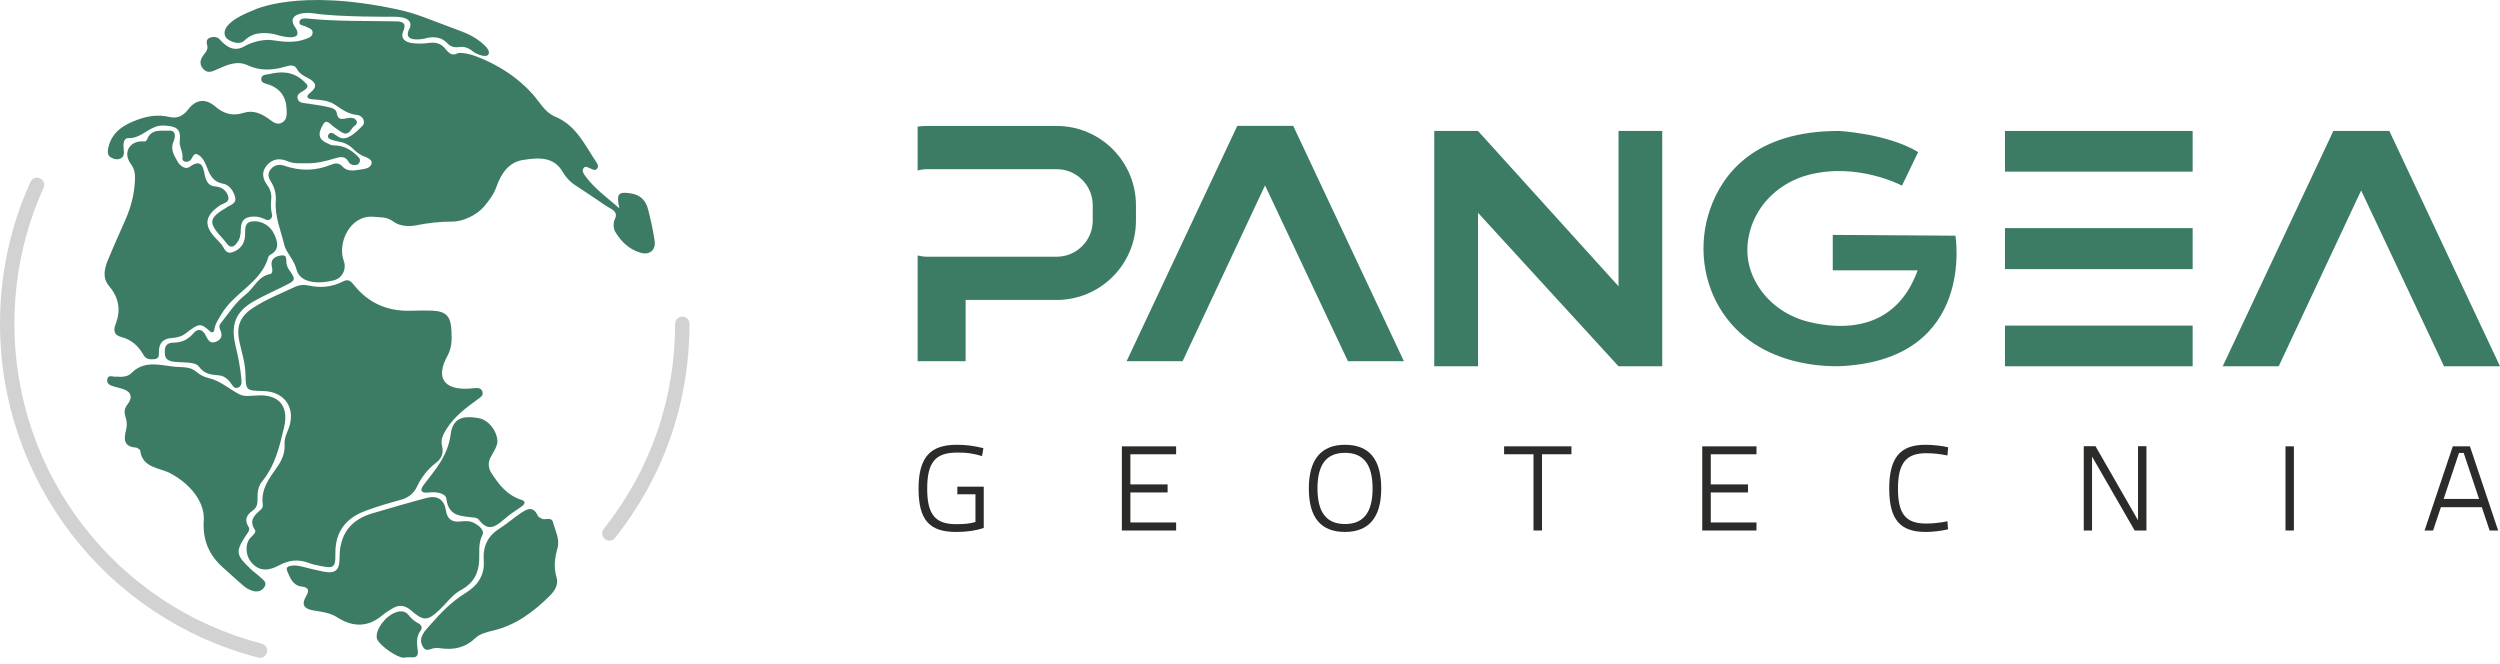
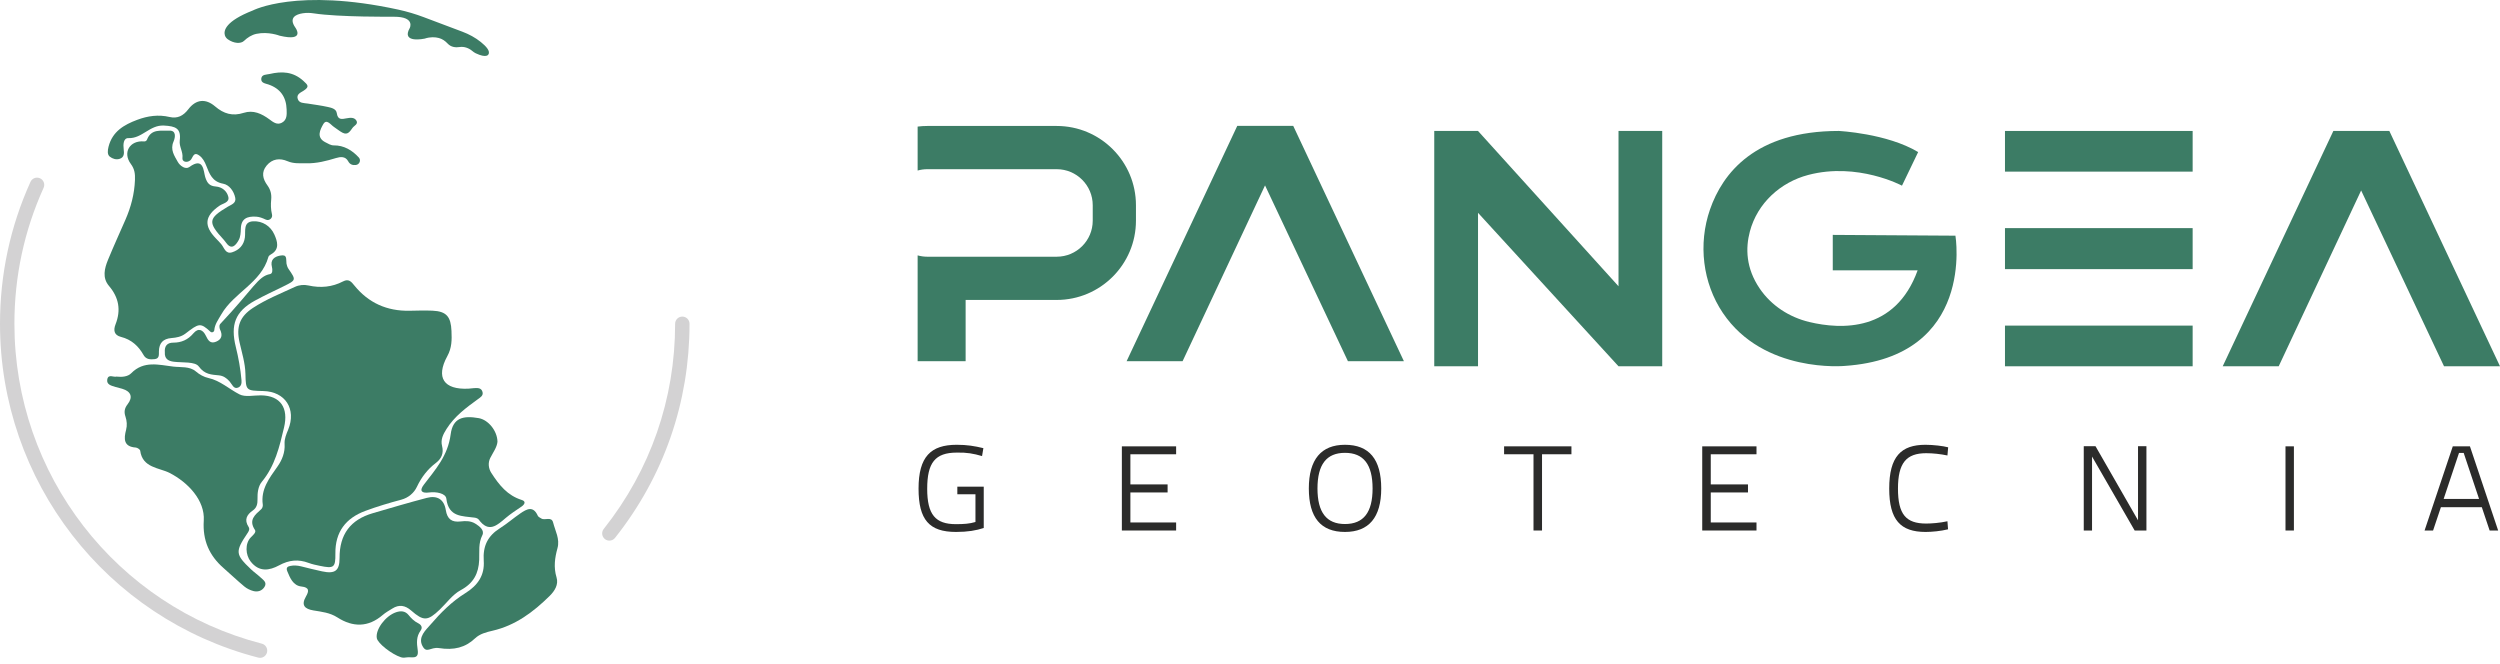
<svg xmlns="http://www.w3.org/2000/svg" width="207" height="55" viewBox="0 0 207 55" fill="none">
-   <path d="M51.289 17.255C51.004 16.023 51.202 15.836 52.292 16.024C53.044 16.153 53.479 16.625 53.656 17.316C53.88 18.18 54.071 19.057 54.204 19.94C54.317 20.695 53.792 21.142 53.057 20.932C52.075 20.652 51.401 19.987 50.909 19.137C50.891 19.106 50.873 19.057 50.857 18.999C50.775 18.707 50.788 18.388 50.921 18.116C51.238 17.463 50.511 17.284 50.074 16.976C49.225 16.377 48.347 15.822 47.488 15.239C47.185 15.034 46.795 14.598 46.618 14.279C45.866 12.918 44.522 13.052 43.289 13.248C42.114 13.434 41.482 14.389 41.091 15.502C40.877 16.111 40.486 16.609 40.08 17.099C39.52 17.776 38.343 18.354 37.464 18.348C36.44 18.341 35.455 18.461 34.412 18.663C33.899 18.762 33.118 18.75 32.584 18.354C32.022 17.937 31.526 18.006 30.948 17.951C28.972 17.766 27.924 20.137 28.458 21.581C28.72 22.29 28.343 23.047 27.607 23.221C26.095 23.581 24.813 23.332 24.556 22.326C24.345 21.5 23.694 20.903 23.551 20.317C23.261 19.121 22.736 17.905 22.836 16.63C22.881 16.064 22.726 15.493 22.417 15.015C22.208 14.69 22.133 14.356 22.431 14C22.742 13.628 23.16 13.591 23.561 13.729C24.877 14.18 26.164 14.157 27.45 13.624C27.752 13.499 28.074 13.474 28.326 13.76C28.756 14.248 29.312 14.115 29.837 14.041C30.207 13.989 30.691 13.932 30.771 13.513C30.817 13.268 30.539 13.101 30.25 12.994C29.904 12.867 29.584 12.676 29.329 12.409C29.068 12.136 28.651 11.819 28.073 11.73C27.825 11.693 27.579 11.62 27.345 11.533C27.181 11.471 27.103 11.317 27.196 11.148C27.288 10.982 27.45 10.971 27.605 11.058C28.14 11.359 28.471 12.039 30.028 10.396C30.086 10.334 30.131 10.254 30.133 10.169C30.145 9.796 29.874 9.552 29.558 9.52C28.831 9.445 28.299 9.053 27.721 8.663C27.197 8.31 26.527 8.273 25.89 8.225C25.433 8.192 25.275 7.998 25.696 7.666C26.362 7.143 26.11 6.784 25.512 6.47C25.15 6.28 24.795 6.113 24.582 5.705C24.384 5.326 23.989 5.411 23.645 5.512C22.584 5.824 21.552 5.893 20.501 5.402C19.646 5.002 18.834 5.359 18.038 5.713C17.646 5.887 17.207 6.149 16.818 5.702C16.418 5.241 16.632 4.82 16.955 4.426C17.124 4.22 17.23 4.009 17.151 3.729C17.076 3.464 17.097 3.21 17.411 3.111C17.7 3.019 17.996 3.043 18.205 3.278C18.869 4.025 19.509 4.259 20.246 3.828C20.836 3.483 21.838 3.226 22.514 3.324C23.433 3.457 24.355 3.58 25.258 3.246C25.52 3.149 25.853 3.064 25.883 2.735C25.917 2.369 25.55 2.329 25.309 2.197C25.108 2.086 24.714 2.118 24.798 1.776C24.866 1.502 25.217 1.51 25.461 1.535C27.894 1.785 30.336 1.719 32.776 1.767C33.214 1.776 33.714 1.841 33.395 2.564C33.13 3.163 33.531 3.478 34.06 3.558C34.523 3.627 35.012 3.626 35.476 3.559C36.067 3.475 36.527 3.583 36.902 4.074C37.14 4.385 37.43 4.639 37.835 4.435C37.936 4.384 38.052 4.372 38.166 4.38C38.517 4.403 38.861 4.472 39.195 4.587C40.209 4.935 42.35 5.846 44.081 7.771C44.744 8.508 45.102 9.301 45.974 9.662C47.732 10.39 48.438 12.039 49.402 13.465C49.508 13.622 49.578 13.829 49.415 13.991C49.245 14.161 49.064 14.016 48.893 13.952C48.693 13.877 48.463 13.692 48.301 13.947C48.167 14.157 48.324 14.383 48.451 14.559C49.199 15.594 50.223 16.325 51.289 17.255Z" fill="#3C7C65" />
  <path d="M38.781 32.182C38.939 32.167 39.096 32.146 39.254 32.137C39.544 32.121 39.861 32.099 39.954 32.46C40.031 32.761 39.778 32.9 39.571 33.051C38.598 33.757 37.634 34.467 36.975 35.513C36.694 35.96 36.466 36.39 36.603 36.93C36.754 37.523 36.559 37.979 36.078 38.342C35.391 38.861 34.885 39.533 34.522 40.304C34.274 40.831 33.801 41.218 33.239 41.37C32.231 41.641 31.226 41.939 30.248 42.302C28.628 42.904 27.747 44.041 27.77 45.839C27.785 47.008 27.636 47.091 26.477 46.85C26.167 46.786 25.853 46.722 25.558 46.611C24.704 46.288 23.933 46.363 23.108 46.811C22.313 47.242 21.454 47.395 20.75 46.489C20.327 45.944 20.272 45.005 20.763 44.5C20.942 44.314 21.241 44.075 21.11 43.879C20.561 43.054 21.11 42.631 21.631 42.161C21.723 42.078 21.776 41.911 21.759 41.788C21.577 40.508 22.301 39.589 22.975 38.631C23.36 38.084 23.61 37.461 23.564 36.76C23.537 36.335 23.704 35.961 23.861 35.576C24.558 33.865 23.619 32.418 21.799 32.378C20.376 32.346 20.355 32.346 20.323 30.967C20.303 30.066 20.032 29.221 19.837 28.359C19.543 27.058 19.844 26.217 20.945 25.495C22.034 24.781 23.247 24.301 24.422 23.753C24.779 23.587 25.171 23.556 25.541 23.638C26.541 23.86 27.5 23.772 28.404 23.301C28.879 23.053 29.093 23.333 29.343 23.641C30.517 25.088 32.047 25.764 33.903 25.73C34.537 25.718 35.172 25.697 35.804 25.724C36.995 25.775 37.331 26.246 37.383 27.407C37.416 28.152 37.414 28.802 37.038 29.488C36.064 31.265 36.743 32.278 38.781 32.182Z" fill="#3C7C65" />
  <path d="M17.744 27.332C17.73 27.494 17.542 27.577 17.422 27.465C16.583 26.686 16.455 26.777 15.356 27.62C15.007 27.887 14.602 27.959 14.197 27.991C13.498 28.047 13.174 28.405 13.158 29.088C13.151 29.364 13.215 29.696 12.795 29.738C12.439 29.774 12.095 29.768 11.885 29.394C11.464 28.644 10.871 28.109 10.014 27.895C9.425 27.747 9.384 27.322 9.568 26.853C10.028 25.677 9.846 24.642 9.023 23.673C8.456 23.005 8.648 22.231 8.944 21.511C9.402 20.398 9.901 19.303 10.383 18.2C10.845 17.146 11.132 16.052 11.175 14.895C11.192 14.413 11.157 14.008 10.833 13.574C10.139 12.645 10.73 11.605 11.93 11.71C12.038 11.72 12.134 11.66 12.173 11.559C12.531 10.628 13.355 10.855 13.989 10.817C14.599 10.78 14.533 11.343 14.365 11.73C14.077 12.393 14.439 12.9 14.721 13.405C14.906 13.736 15.359 14.062 15.678 13.83C16.878 12.955 16.845 14.191 16.993 14.664C17.159 15.192 17.368 15.403 17.872 15.443C18.407 15.486 18.792 15.833 18.905 16.297C19.021 16.773 18.46 16.833 18.17 17.035C16.948 17.884 16.855 18.683 17.877 19.741C18.032 19.9 18.187 20.059 18.328 20.229C18.576 20.526 18.674 21.069 19.228 20.887C19.804 20.699 20.191 20.297 20.277 19.66C20.349 19.132 20.116 18.37 20.957 18.324C21.733 18.282 22.405 18.719 22.716 19.417C22.953 19.951 23.201 20.644 22.42 21.072C22.34 21.115 22.246 21.192 22.224 21.272C21.629 23.423 19.37 24.215 18.324 26.031C18.062 26.485 17.783 26.856 17.744 27.332Z" fill="#3C7C65" />
  <path d="M9.636 31.182C10.12 31.238 10.591 31.184 10.866 30.903C11.905 29.842 13.156 30.21 14.342 30.353C14.965 30.428 15.705 30.316 16.213 30.752C16.519 31.015 16.879 31.217 17.272 31.303C18.229 31.512 18.964 32.211 19.825 32.652C20.307 32.9 21.008 32.728 21.61 32.735C23.245 32.756 23.901 33.788 23.519 35.396C23.138 37.004 22.769 38.571 21.683 39.888C21.366 40.273 21.309 40.823 21.322 41.343C21.331 41.706 21.264 42.037 20.939 42.263C20.432 42.616 20.2 43.036 20.583 43.629C20.699 43.809 20.607 43.976 20.491 44.148C19.46 45.682 19.482 45.903 20.78 47.136C21.032 47.375 21.324 47.573 21.575 47.812C21.793 48.02 22.137 48.216 21.9 48.596C21.694 48.926 21.341 49.032 20.982 48.939C20.715 48.869 20.442 48.736 20.23 48.56C19.645 48.075 19.096 47.547 18.523 47.048C17.323 46.003 16.768 44.74 16.872 43.104C16.977 41.432 15.57 39.944 14.05 39.162C13.199 38.724 11.793 38.747 11.609 37.318C11.595 37.214 11.376 37.066 11.245 37.057C10.224 36.989 10.246 36.331 10.441 35.588C10.537 35.224 10.507 34.845 10.387 34.488C10.265 34.129 10.294 33.82 10.566 33.472C11.021 32.889 10.862 32.41 10.119 32.19C9.937 32.136 9.75 32.098 9.569 32.042C9.237 31.94 8.798 31.854 8.883 31.409C8.972 30.946 9.414 31.256 9.636 31.182Z" fill="#3C7C65" />
  <path d="M24.029 46.861C24.323 46.799 24.626 46.819 24.917 46.891C25.488 47.033 26.076 47.183 26.669 47.309C27.729 47.534 28.12 47.275 28.116 46.199C28.108 44.248 29.016 43.032 30.866 42.493C32.353 42.059 33.839 41.618 35.338 41.225C36.206 40.997 36.77 41.351 36.912 42.232C37.034 42.995 37.417 43.262 38.146 43.175C38.557 43.125 38.974 43.125 39.346 43.351C39.712 43.573 40.139 43.916 39.937 44.316C39.594 44.993 39.707 45.672 39.678 46.352C39.63 47.485 39.209 48.296 38.143 48.867C37.472 49.226 36.984 49.927 36.413 50.473C35.409 51.43 35.072 51.448 34.041 50.549C33.549 50.12 33.044 50.031 32.483 50.388C32.216 50.557 31.932 50.71 31.695 50.915C30.491 51.955 29.216 51.945 27.936 51.123C27.315 50.724 26.636 50.658 25.955 50.544C25.236 50.423 24.909 50.12 25.335 49.386C25.586 48.955 25.635 48.635 24.962 48.564C24.255 48.489 24.008 47.824 23.791 47.309C23.661 47.001 23.812 46.906 24.029 46.861Z" fill="#3C7C65" />
  <path d="M29.711 13.042C29.914 13.264 29.768 13.623 29.469 13.661C29.216 13.692 28.98 13.634 28.831 13.355C28.603 12.925 28.183 12.977 27.822 13.086C27.014 13.331 26.229 13.539 25.351 13.521C24.816 13.51 24.324 13.569 23.807 13.347C23.177 13.076 22.552 13.137 22.08 13.704C21.614 14.263 21.756 14.823 22.146 15.355C22.403 15.706 22.497 16.092 22.455 16.52C22.415 16.927 22.418 17.33 22.523 17.765C22.594 18.063 22.285 18.312 22.007 18.183C21.737 18.056 21.485 17.955 21.205 17.939C20.462 17.896 19.96 18.094 19.941 18.954C19.934 19.265 19.911 19.613 19.767 19.874C19.512 20.335 19.168 20.715 18.733 20.113C18.681 20.041 18.593 19.924 18.533 19.859C17.192 18.409 17.218 18.095 18.859 17.116C19.148 16.945 19.569 16.827 19.479 16.381C19.366 15.819 18.978 15.301 18.473 15.21C17.569 15.046 17.343 14.387 17.08 13.724C16.947 13.387 16.791 13.087 16.502 12.877C15.986 12.502 15.978 13.103 15.749 13.281C15.435 13.525 15.07 13.367 15.106 13.09C15.173 12.562 14.819 12.153 14.884 11.627C15.009 10.624 14.532 10.445 13.572 10.396C12.391 10.336 11.77 11.48 10.637 11.436C10.215 11.42 10.189 11.959 10.242 12.365C10.284 12.685 10.296 13.031 9.903 13.153C9.615 13.243 9.321 13.15 9.092 12.971C8.875 12.802 8.906 12.46 8.989 12.139C9.314 10.881 10.267 10.331 11.366 9.92C12.237 9.595 13.117 9.469 14.044 9.687C14.687 9.837 15.172 9.598 15.594 9.046C16.229 8.216 17.025 8.137 17.812 8.811C18.527 9.425 19.26 9.639 20.175 9.344C20.968 9.088 21.66 9.407 22.301 9.878C22.602 10.099 22.928 10.378 23.337 10.161C23.777 9.928 23.746 9.479 23.733 9.068C23.702 8.039 23.218 7.334 22.225 6.994C21.969 6.907 21.587 6.877 21.634 6.501C21.678 6.146 22.055 6.189 22.321 6.127C23.334 5.889 24.257 5.922 25.11 6.688C25.502 7.042 25.633 7.18 25.157 7.497C24.907 7.664 24.52 7.793 24.655 8.198C24.776 8.559 25.156 8.524 25.464 8.573C26.026 8.662 26.592 8.734 27.146 8.857C27.447 8.923 27.837 9.012 27.886 9.367C27.97 9.967 28.323 9.863 28.715 9.793C28.997 9.743 29.329 9.701 29.502 9.974C29.691 10.273 29.332 10.395 29.195 10.581C28.991 10.857 28.803 11.216 28.365 10.991C28.115 10.862 27.897 10.672 27.66 10.517C27.375 10.331 27.039 9.796 26.76 10.293C26.529 10.705 26.155 11.373 26.925 11.771C27.148 11.886 27.394 12.041 27.628 12.038C28.474 12.026 29.164 12.442 29.711 13.042Z" fill="#3C7C65" />
  <path d="M36.333 53.66C35.628 53.56 35.326 54.154 34.974 53.477C34.592 52.739 35.271 52.153 35.64 51.724C36.475 50.751 37.421 49.799 38.503 49.131C39.597 48.457 40.135 47.603 40.054 46.43C39.971 45.211 40.386 44.372 41.394 43.737C41.982 43.367 42.509 42.902 43.084 42.51C43.603 42.156 44.146 41.843 44.529 42.703C44.573 42.803 44.716 42.865 44.821 42.931C45.124 43.121 45.664 42.73 45.8 43.27C45.975 43.964 46.371 44.628 46.159 45.392C45.938 46.19 45.828 46.975 46.082 47.81C46.261 48.401 45.932 48.927 45.511 49.343C44.165 50.669 42.687 51.783 40.794 52.221C40.269 52.342 39.733 52.477 39.33 52.858C38.532 53.614 37.594 53.86 36.333 53.66Z" fill="#3C7C65" />
  <path d="M41.191 36.582C41.144 37.045 40.822 37.466 40.592 37.923C40.397 38.313 40.441 38.781 40.676 39.148C41.338 40.176 42.019 41.028 43.207 41.399C43.564 41.511 43.453 41.76 43.18 41.946C42.736 42.248 42.28 42.541 41.872 42.889C41.151 43.505 40.464 44.147 39.642 43.025C39.577 42.935 39.425 42.879 39.305 42.862C38.275 42.716 37.144 42.84 36.957 41.286C36.904 40.842 36.108 40.699 35.538 40.776C34.957 40.854 34.68 40.676 35.09 40.138C36.057 38.867 37.082 37.75 37.316 35.958C37.495 34.594 38.352 34.395 39.636 34.621C40.428 34.76 41.179 35.671 41.191 36.582Z" fill="#3C7C65" />
-   <path d="M13.649 29.169C13.607 28.662 13.833 28.37 14.349 28.371C15.027 28.371 15.566 28.129 16.01 27.604C16.428 27.109 16.812 27.314 17.043 27.796C17.229 28.183 17.412 28.489 17.888 28.294C18.37 28.098 18.441 27.744 18.221 27.286C18.162 27.162 18.145 26.934 18.218 26.843C18.891 26.008 19.48 25.05 20.312 24.413C21.021 23.87 21.353 22.882 22.364 22.693C22.582 22.652 22.571 22.326 22.515 22.101C22.369 21.523 22.696 21.259 23.184 21.165C23.803 21.046 23.671 21.405 23.721 21.827C23.731 21.918 23.797 22.133 23.886 22.261C24.528 23.19 24.529 23.188 23.48 23.707C22.684 24.1 21.875 24.469 21.099 24.897C19.481 25.789 19.068 26.888 19.526 28.731C19.749 29.629 19.911 30.539 19.995 31.461C20.018 31.717 19.989 31.975 19.719 32.091C19.345 32.251 19.212 31.808 19.014 31.588C18.772 31.317 18.507 31.118 18.133 31.08C17.501 31.015 16.957 31.02 16.454 30.338C16.149 29.925 15.106 30.041 14.39 29.952C13.906 29.892 13.617 29.692 13.649 29.169Z" fill="#3C7C65" />
+   <path d="M13.649 29.169C13.607 28.662 13.833 28.37 14.349 28.371C15.027 28.371 15.566 28.129 16.01 27.604C16.428 27.109 16.812 27.314 17.043 27.796C17.229 28.183 17.412 28.489 17.888 28.294C18.37 28.098 18.441 27.744 18.221 27.286C18.162 27.162 18.145 26.934 18.218 26.843C21.021 23.87 21.353 22.882 22.364 22.693C22.582 22.652 22.571 22.326 22.515 22.101C22.369 21.523 22.696 21.259 23.184 21.165C23.803 21.046 23.671 21.405 23.721 21.827C23.731 21.918 23.797 22.133 23.886 22.261C24.528 23.19 24.529 23.188 23.48 23.707C22.684 24.1 21.875 24.469 21.099 24.897C19.481 25.789 19.068 26.888 19.526 28.731C19.749 29.629 19.911 30.539 19.995 31.461C20.018 31.717 19.989 31.975 19.719 32.091C19.345 32.251 19.212 31.808 19.014 31.588C18.772 31.317 18.507 31.118 18.133 31.08C17.501 31.015 16.957 31.02 16.454 30.338C16.149 29.925 15.106 30.041 14.39 29.952C13.906 29.892 13.617 29.692 13.649 29.169Z" fill="#3C7C65" />
  <path d="M33.711 54.428C33.538 54.456 33.364 54.476 33.198 54.421C32.419 54.166 31.277 53.268 31.2 52.84C31.072 52.13 31.91 50.995 32.79 50.696C33.177 50.564 33.546 50.578 33.827 50.921C34.05 51.194 34.289 51.436 34.611 51.596C34.867 51.722 35.023 51.939 34.827 52.21C34.461 52.717 34.5 53.228 34.586 53.827C34.704 54.65 34.056 54.371 33.711 54.428Z" fill="#3C7C65" />
  <path d="M21.531 54.469C21.482 54.469 21.431 54.463 21.382 54.45C8.792 51.196 0 39.83 0 26.81C0 22.716 0.849 18.762 2.523 15.06C2.659 14.759 3.013 14.626 3.313 14.762C3.613 14.898 3.746 15.251 3.611 15.551C2.006 19.098 1.193 22.886 1.193 26.81C1.193 39.286 9.618 50.177 21.68 53.295C21.999 53.377 22.191 53.703 22.108 54.022C22.039 54.291 21.797 54.469 21.531 54.469Z" fill="#D3D2D3" />
  <path d="M50.456 44.764C50.326 44.764 50.195 44.722 50.085 44.635C49.827 44.43 49.784 44.054 49.989 43.796C53.856 38.921 55.9 33.048 55.9 26.81C55.9 26.48 56.167 26.213 56.497 26.213C56.826 26.213 57.093 26.48 57.093 26.81C57.093 33.32 54.96 39.45 50.923 44.538C50.806 44.686 50.632 44.764 50.456 44.764Z" fill="#D3D2D3" />
  <path d="M21.231 2.802C20.839 2.885 20.494 3.107 20.204 3.385C19.94 3.639 19.362 3.606 18.867 3.257C18.75 3.175 18.657 3.055 18.618 2.918C18.508 2.533 18.664 1.758 20.934 0.867C20.934 0.867 24.563 -1.037 32.991 0.799C33.7 0.954 34.401 1.163 35.081 1.419L38.284 2.625C38.834 2.832 39.357 3.112 39.815 3.481C40.243 3.825 40.624 4.237 40.436 4.511C40.436 4.511 40.298 4.845 39.387 4.41C39.284 4.36 39.189 4.292 39.098 4.215C38.806 3.971 38.428 3.838 38.052 3.895C37.743 3.943 37.35 3.918 37.061 3.604C36.864 3.39 36.616 3.219 36.333 3.146C36.032 3.067 35.632 3.043 35.16 3.198C35.16 3.198 33.179 3.63 33.931 2.314C33.931 2.314 34.4 1.384 32.631 1.387C32.631 1.387 28.038 1.426 25.996 1.109C25.691 1.061 25.38 1.051 25.075 1.098C24.514 1.185 23.876 1.457 24.456 2.286C24.456 2.286 25.343 3.479 23.149 2.955C23.149 2.955 22.227 2.592 21.231 2.802Z" fill="#3C7C65" />
  <path d="M81.454 40.298V43.718C80.817 43.926 80.122 44.045 79.157 44.045C76.941 44.045 76.056 43.042 76.056 40.457C76.056 37.813 77.07 36.828 79.217 36.828C80.062 36.828 80.688 36.928 81.424 37.107L81.314 37.763C80.599 37.554 80.042 37.455 79.227 37.475C77.418 37.475 76.772 38.32 76.772 40.477C76.772 42.614 77.457 43.4 79.148 43.4C79.784 43.4 80.281 43.37 80.768 43.221V40.924H79.267V40.298H81.454Z" fill="#2B2B2A" />
  <path d="M93.596 43.26H97.383V43.926H92.89V36.958H97.383V37.614H93.596V40.109H96.677V40.775H93.596V43.26Z" fill="#2B2B2A" />
  <path d="M113.65 40.447C113.65 38.459 112.904 37.495 111.363 37.495C109.833 37.495 109.087 38.459 109.087 40.447C109.087 42.425 109.833 43.389 111.363 43.389C112.904 43.389 113.65 42.425 113.65 40.447ZM108.371 40.447C108.371 38.031 109.405 36.828 111.363 36.828C113.372 36.828 114.366 38.031 114.366 40.447C114.366 42.852 113.332 44.045 111.363 44.045C109.365 44.045 108.371 42.852 108.371 40.447Z" fill="#2B2B2A" />
  <path d="M130.115 37.613H127.68V43.926H126.974V37.613H124.539V36.957H130.115V37.613Z" fill="#2B2B2A" />
  <path d="M141.651 43.26H145.438V43.926H140.945V36.958H145.438V37.614H141.651V40.109H144.733V40.775H141.651V43.26Z" fill="#2B2B2A" />
  <path d="M156.427 40.457C156.427 37.802 157.411 36.828 159.429 36.828C160.075 36.828 160.9 36.928 161.307 37.037L161.248 37.713C160.681 37.594 160.045 37.525 159.488 37.525C157.838 37.525 157.152 38.339 157.152 40.457C157.152 42.584 157.808 43.35 159.488 43.35C159.906 43.35 160.622 43.3 161.248 43.16L161.298 43.827C160.691 43.976 159.955 44.045 159.439 44.045C157.361 44.045 156.427 43.051 156.427 40.457Z" fill="#2B2B2A" />
  <path d="M177.724 36.948V43.926H176.75L173.221 37.803V43.926H172.535V36.948H173.509L177.028 43.081V36.948H177.724Z" fill="#2B2B2A" />
  <path d="M189.239 36.957H189.935V43.926H189.239V36.957Z" fill="#2B2B2A" />
  <path d="M205.267 41.312L203.994 37.504H203.606L202.334 41.312H205.267ZM205.495 41.998H202.106L201.459 43.926H200.754L203.09 36.958H204.511L206.847 43.926H206.142L205.495 41.998Z" fill="#2B2B2A" />
  <path d="M181.551 14.211H166.012V10.843H181.551V14.211Z" fill="#3C7C65" />
  <path d="M181.551 22.284H166.012V18.888H181.551V22.284Z" fill="#3C7C65" />
  <path d="M181.551 30.328H166.012V26.96H181.551V30.328Z" fill="#3C7C65" />
  <path d="M197.837 10.843L207 30.328H202.365L195.502 15.77L188.676 30.328H184.04L193.202 10.843H197.837Z" fill="#3C7C65" />
  <path d="M107.08 10.424L116.243 29.908H111.608L104.745 15.351L97.918 29.908H93.283L102.445 10.424H107.08Z" fill="#3C7C65" />
  <path d="M94.057 16.992V18.273C94.057 21.892 91.114 24.835 87.495 24.835H79.954V29.906H75.98V21.145C76.235 21.216 76.501 21.256 76.78 21.256H87.495C89.141 21.256 90.478 19.92 90.478 18.273V16.992C90.478 15.346 89.141 14.009 87.495 14.009H76.78C76.501 14.009 76.235 14.049 75.98 14.121V10.482C76.243 10.446 76.509 10.43 76.78 10.43H87.495C91.114 10.43 94.057 13.373 94.057 16.992Z" fill="#3C7C65" />
  <path d="M137.632 10.844V30.328H134.013L134.009 30.324L122.38 17.621V30.328H118.756V10.844H122.38L134.009 23.698L134.013 23.702V10.844H137.632Z" fill="#3C7C65" />
  <path d="M158.823 12.591L157.484 15.373C157.484 15.373 153.815 13.406 149.719 14.486C147.432 15.09 145.517 16.806 144.889 19.166C144.525 20.535 144.551 22.201 145.706 23.895C146.678 25.321 148.168 26.269 149.808 26.662C152.453 27.296 156.936 27.493 158.78 22.384H151.753V19.449L161.91 19.514C161.91 19.514 163.594 29.564 152.745 30.298C152.745 30.298 146.036 30.939 142.651 25.909C140.977 23.423 140.598 20.2 141.588 17.346C142.623 14.362 145.313 10.843 152.246 10.843C152.246 10.843 156.235 11.038 158.823 12.591Z" fill="#3C7C65" />
</svg>